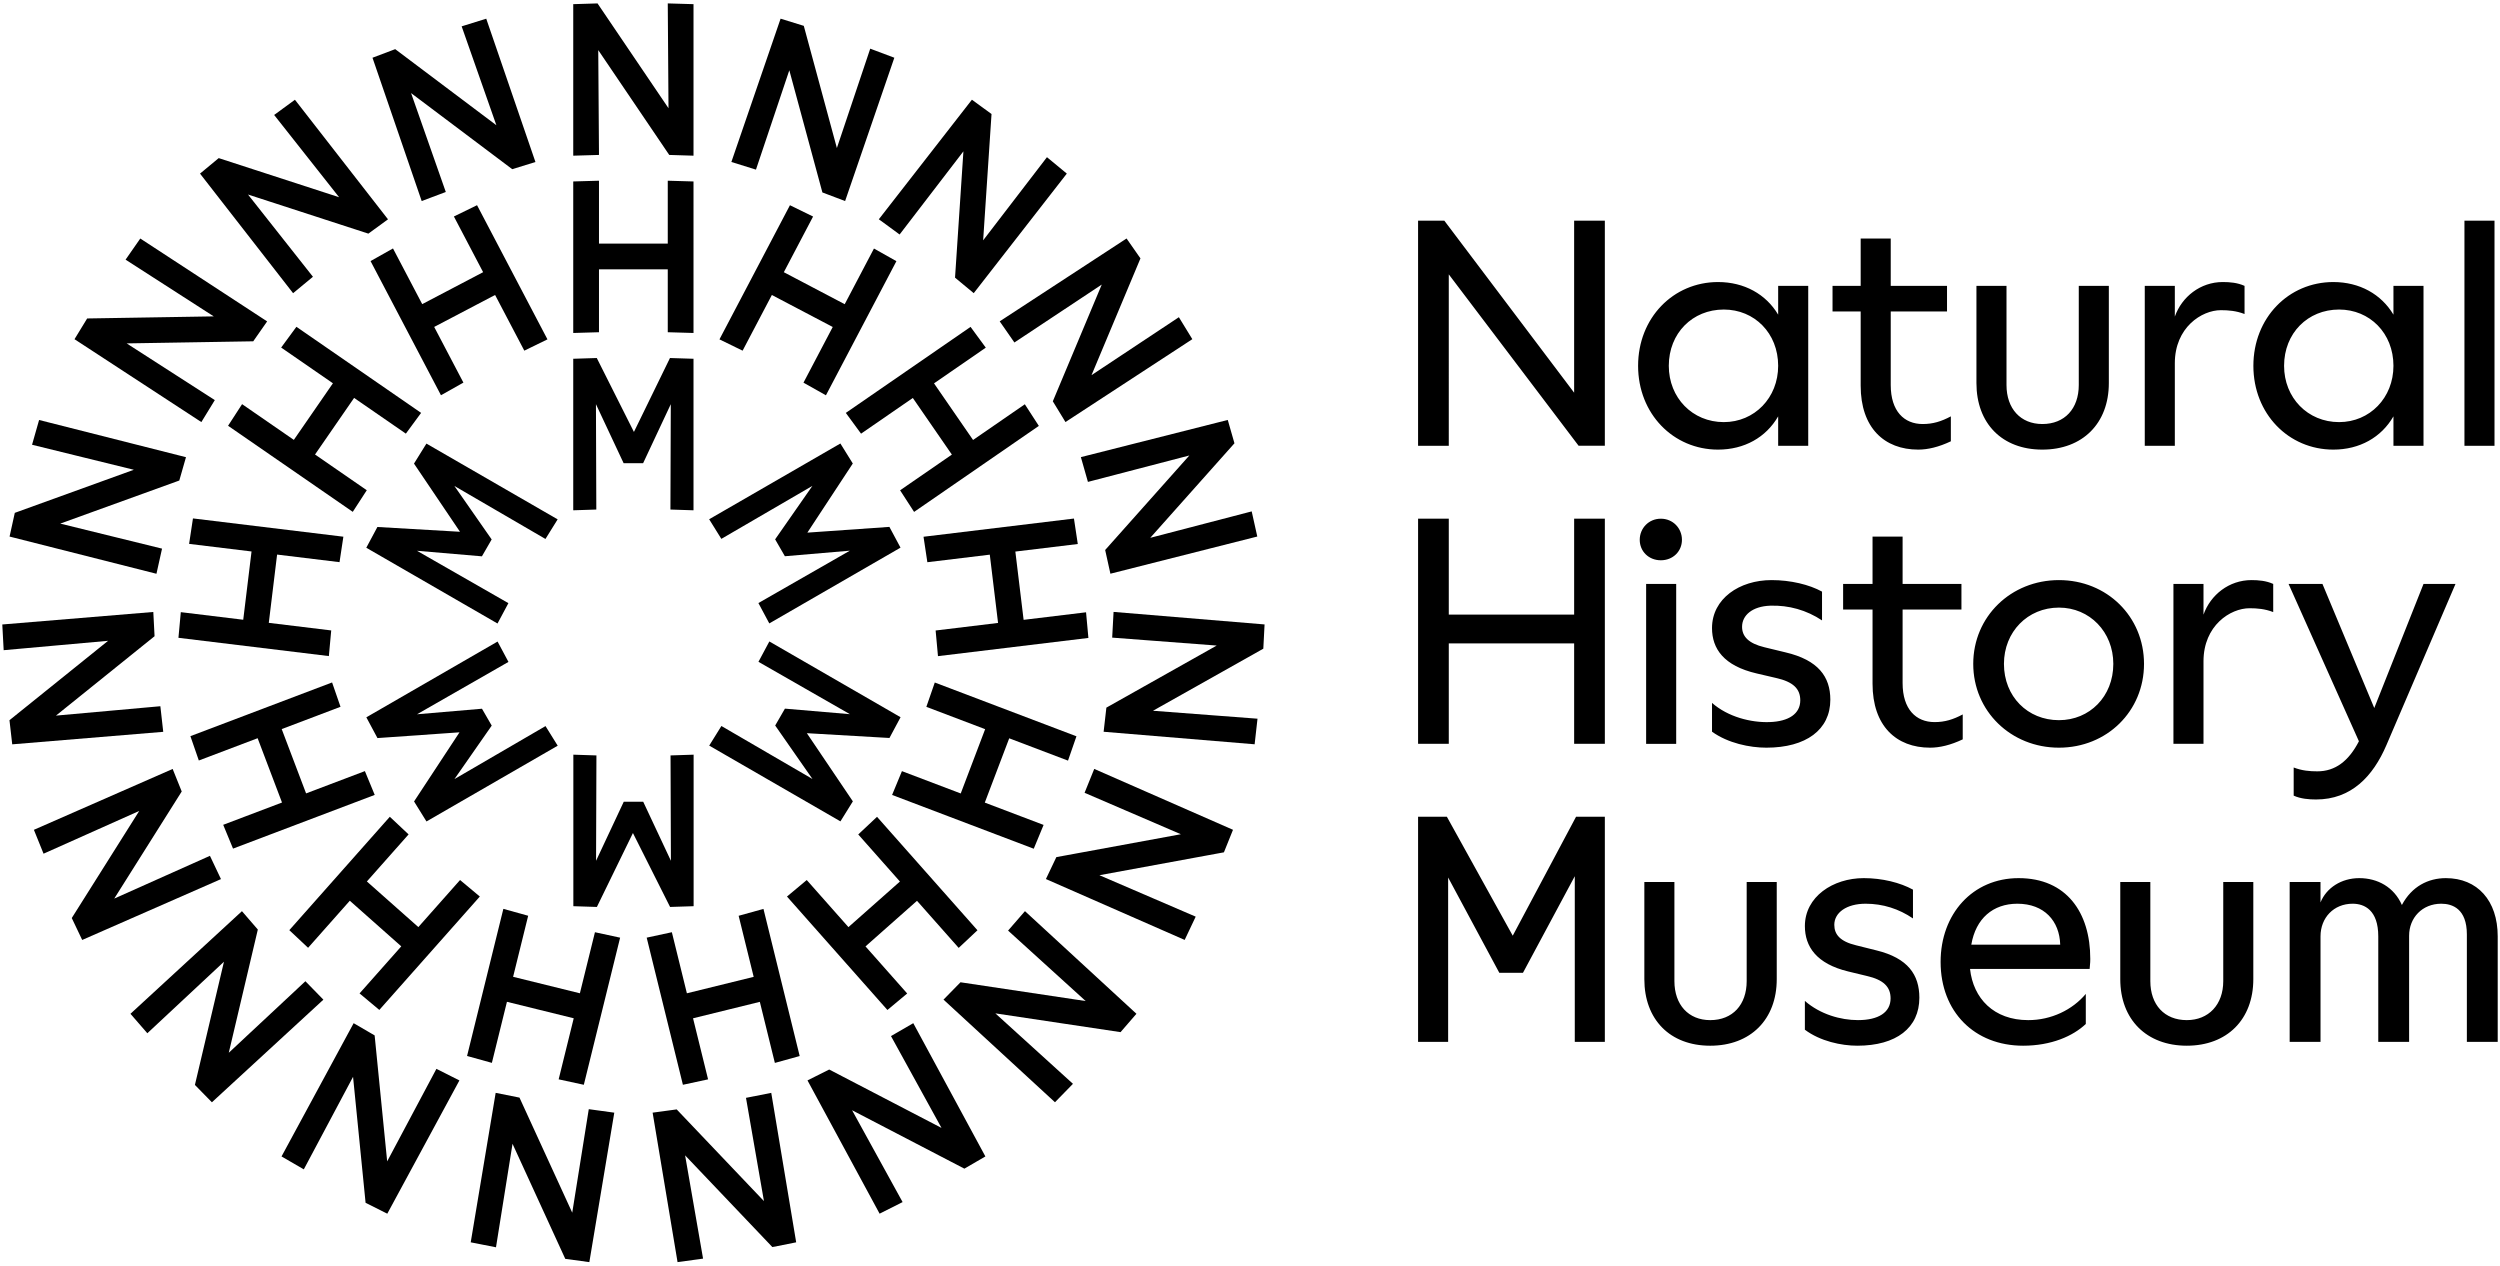
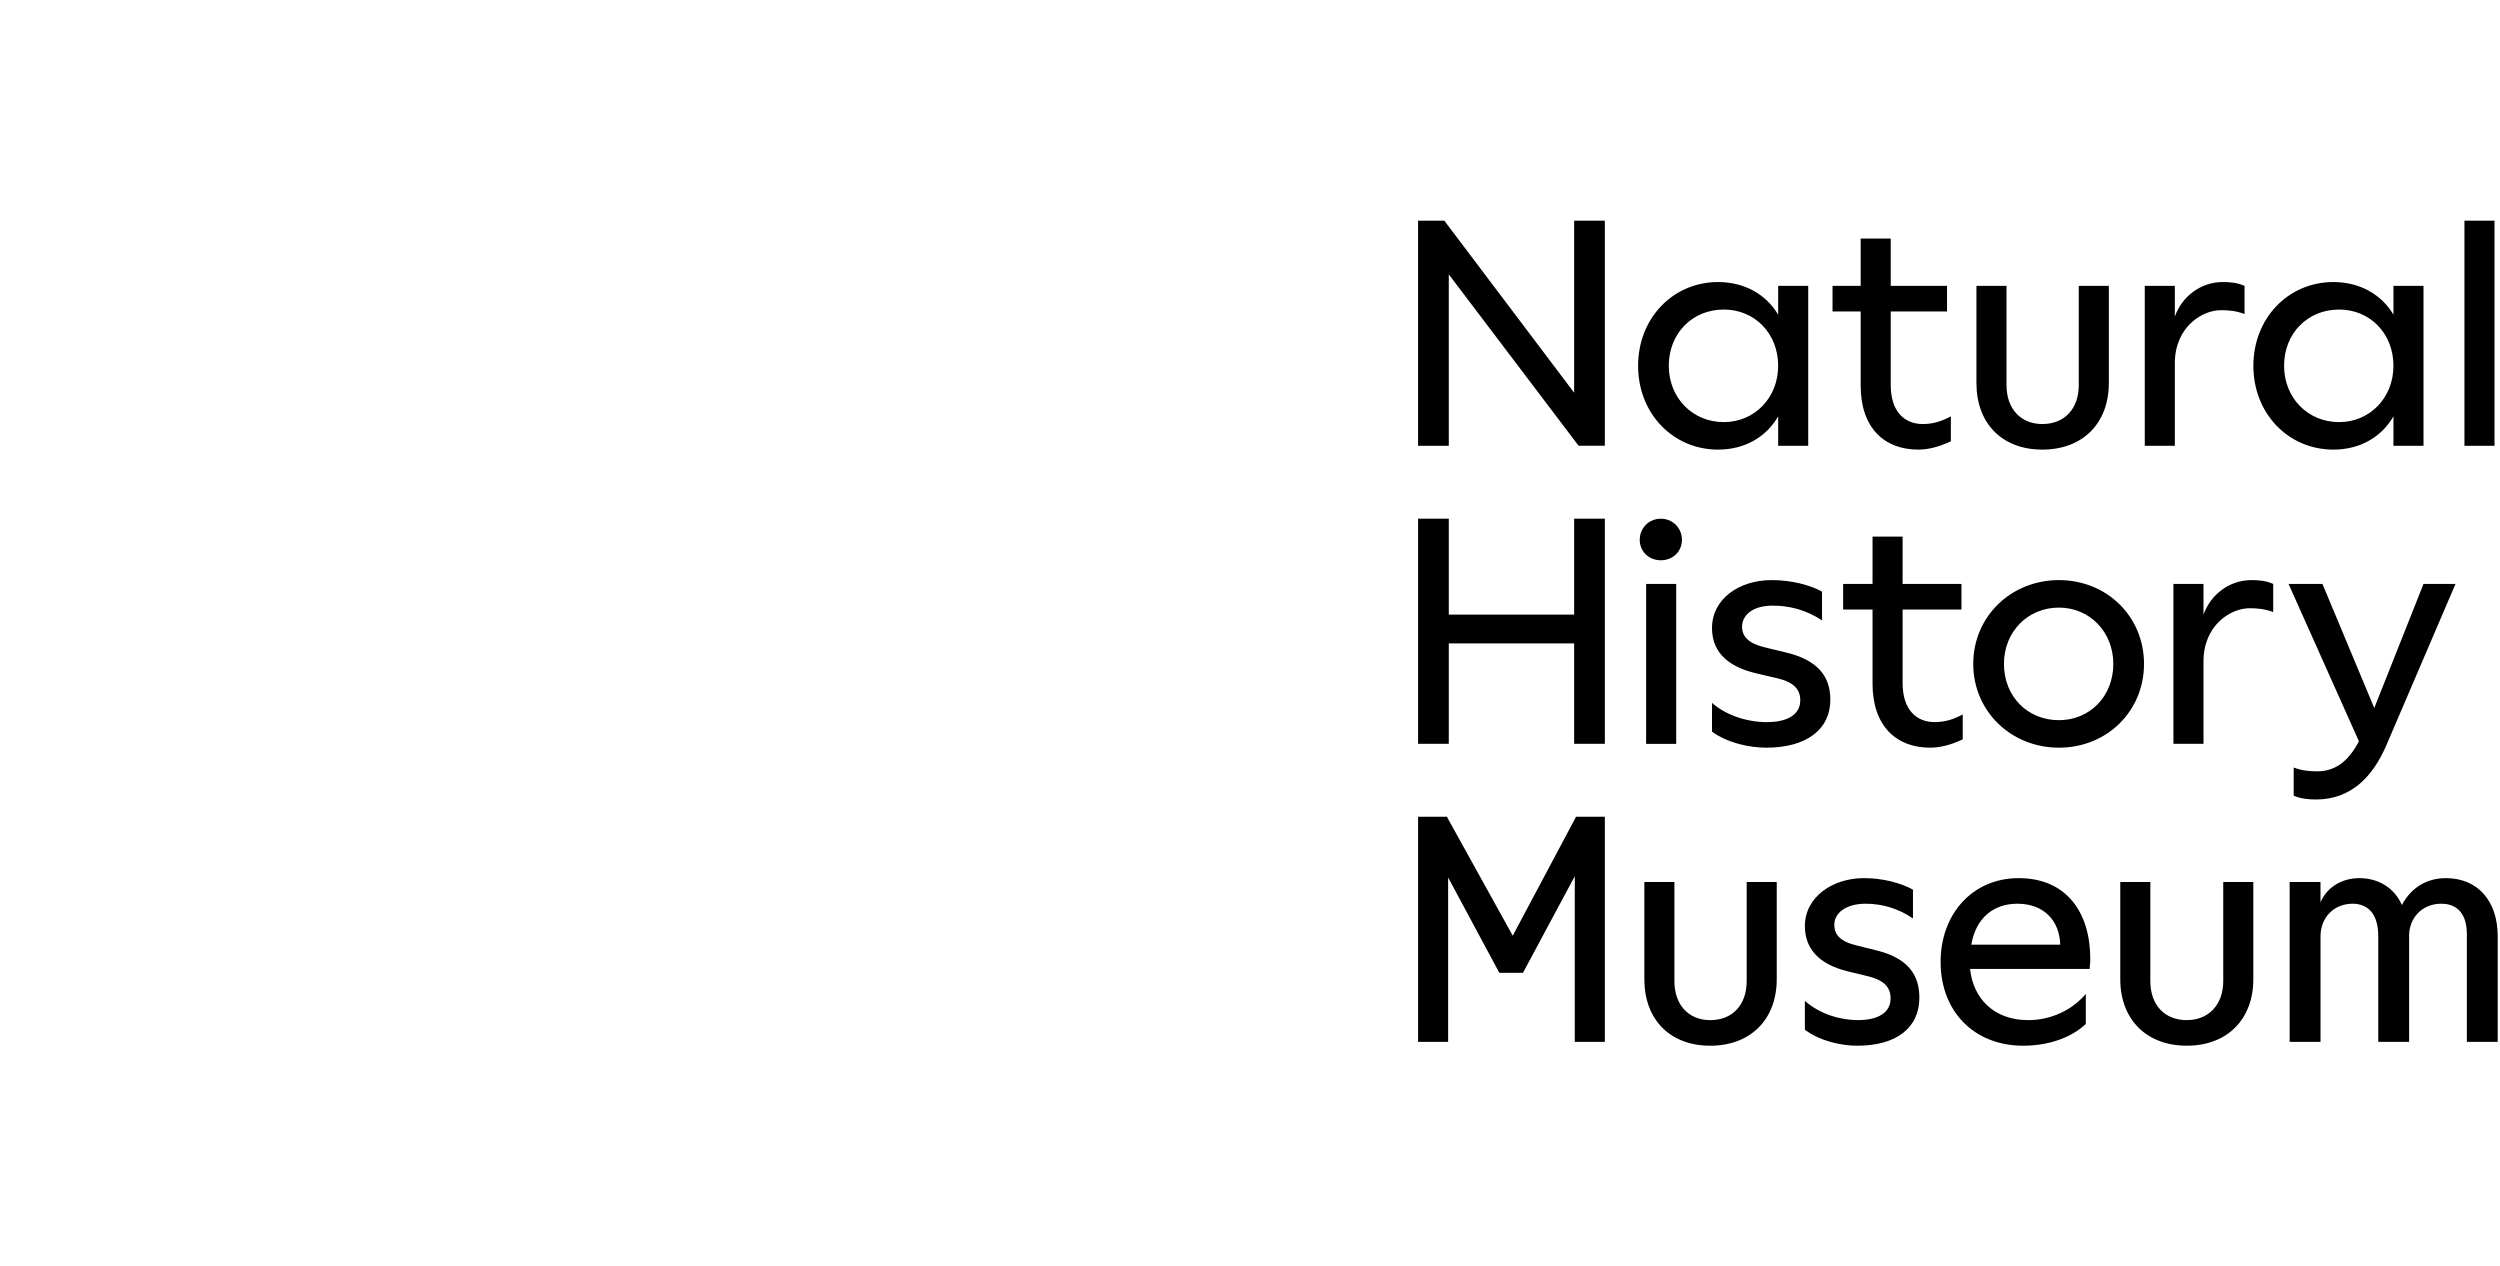
<svg xmlns="http://www.w3.org/2000/svg" id="Layer_1" viewBox="0 0 563 285">
  <path d="M319.351,100.387h6.914V61.786l29.239,38.601h5.906V49.687h-6.914v38.746l-29.239-38.746h-5.906v50.7h0Zm0,134.242h6.77v-37.017l11.523,21.461h5.329l11.667-21.749v37.305h6.77v-50.7h-6.482l-14.259,26.791-14.836-26.791h-6.482v50.7h0Zm49.548-152.246c0,10.803,7.922,18.869,18.004,18.869,5.905,0,10.803-2.737,13.539-7.49v6.626h6.77v-36.009h-6.77v6.482c-2.737-4.609-7.634-7.346-13.539-7.346-10.083,0-18.004,8.066-18.004,18.869h0Zm1.407,138.131c0,9.074,5.761,14.98,14.836,14.98s14.98-5.905,14.98-14.98v-21.893h-6.77v22.325c0,5.329-3.169,8.786-8.21,8.786-4.897,0-8.066-3.457-8.066-8.786v-22.325h-6.77v21.893h0Zm5.507-138.131c0-7.346,5.329-12.675,12.387-12.675,6.914,0,12.243,5.329,12.243,12.675,0,7.202-5.329,12.675-12.243,12.675-7.058,0-12.387-5.473-12.387-12.675h0Zm30.646,149.509c3.457,2.593,8.21,3.601,11.811,3.601,8.786,0,13.971-4.033,13.971-10.803,0-5.185-2.593-8.93-9.65-10.659l-4.609-1.152c-3.601-.864-4.897-2.449-4.897-4.609,0-2.737,2.737-4.753,7.058-4.753,3.889,0,7.49,1.152,10.659,3.313v-6.482c-2.881-1.584-6.914-2.593-11.091-2.593-6.914,0-13.251,4.177-13.251,10.803,0,4.609,2.593,8.498,9.794,10.226l4.177,1.008c3.745,.864,5.329,2.449,5.329,5.041,0,3.169-2.737,4.897-7.346,4.897-3.889,0-8.498-1.296-11.955-4.321v6.482h0Zm6.227-161.752h6.337v16.708c0,9.506,5.329,14.404,12.963,14.404,2.161,0,4.609-.576,7.346-1.872v-5.617c-2.161,1.152-4.033,1.728-6.337,1.728-4.177,0-7.202-2.881-7.202-8.786v-16.564h12.675v-5.761h-12.675v-10.659h-6.77v10.659h-6.337v5.761h0Zm32.408,16.132c0,9.074,5.761,14.98,14.836,14.98s14.98-5.905,14.98-14.98v-21.893h-6.77v22.325c0,5.329-3.169,8.786-8.21,8.786-4.897,0-8.066-3.457-8.066-8.786v-22.325h-6.77v21.893h0Zm62.367-3.889c0,10.803,7.922,18.869,18.004,18.869,5.906,0,10.803-2.737,13.539-7.49v6.626h6.77v-36.009h-6.77v6.482c-2.737-4.609-7.634-7.346-13.539-7.346-10.083,0-18.004,8.066-18.004,18.869h0Zm6.914,0c0-7.346,5.329-12.675,12.387-12.675,6.914,0,12.243,5.329,12.243,12.675,0,7.202-5.329,12.675-12.243,12.675-7.058,0-12.387-5.473-12.387-12.675h0Zm40.618,18.004h6.77V49.687h-6.77v50.7h0Zm-71.992,0v-36.009h6.77v6.914c1.584-4.465,5.761-7.778,10.803-7.778,1.584,0,3.313,.144,4.897,.864v6.338c-1.873-.72-3.601-.864-5.329-.864-4.321,0-10.371,3.889-10.371,11.955v18.581h-6.77Zm32.631,134.242v-36.009h6.946v4.609c1.33-3.313,4.729-5.473,8.72-5.473,4.138,0,7.833,2.016,9.607,6.05,2.217-4.177,5.912-6.05,9.902-6.05,7.094,0,11.676,5.041,11.676,13.107v23.766h-6.946v-24.198c0-5.761-3.251-6.914-5.764-6.914-4.286,0-7.242,3.169-7.242,7.202v23.91h-6.946v-23.766c0-5.905-3.104-7.346-5.764-7.346-4.286,0-7.242,3.169-7.242,7.346v23.766h-6.946Zm-38.147-14.116v-21.893h6.77v22.325c0,5.329,3.169,8.786,8.21,8.786,4.897,0,8.21-3.457,8.21-8.786v-22.325h6.77v21.893c0,9.074-5.906,14.98-14.98,14.98s-14.98-5.905-14.98-14.98h0Zm-6.757-4.609c0-10.371-5.329-18.149-16.132-18.149-10.371,0-17.572,8.066-17.572,18.869,0,11.235,7.634,18.869,18.581,18.869,6.338,0,11.235-2.161,14.116-4.897v-6.77c-3.025,3.601-7.778,5.905-12.963,5.905-7.778,0-12.387-4.897-13.107-11.523h26.935c.144-1.296,.144-2.017,.144-2.305Zm-26.791-3.169c1.008-5.905,4.897-9.218,10.371-9.218,6.05,0,9.507,3.889,9.65,9.218h-20.021Zm-124.586-45.227h6.914v-22.614h28.231v22.614h6.914v-50.7h-6.914v21.605h-28.231v-21.605h-6.914v50.7h0Zm49.916-45.943c0,2.593,2.016,4.609,4.753,4.609s4.753-2.016,4.753-4.609-2.016-4.753-4.753-4.753-4.753,2.161-4.753,4.753h0Zm1.44,45.947h6.77v-36.009h-6.77v36.009h0Zm14.836-2.736c3.601,2.593,8.498,3.601,12.243,3.601,8.93,0,14.404-4.033,14.404-10.803,0-5.185-2.737-8.93-10.083-10.659l-4.753-1.152c-3.601-.864-5.041-2.449-5.041-4.609,0-2.593,2.305-4.609,6.338-4.753,4.177-.144,8.21,1.008,11.667,3.313v-6.482c-2.881-1.584-7.058-2.593-11.379-2.593-7.202,0-13.395,4.177-13.395,10.803,0,4.609,2.593,8.498,10.082,10.226l4.321,1.008c3.889,.864,5.473,2.449,5.473,5.041,0,3.025-2.593,4.753-6.914,4.897-4.177,.144-9.362-1.152-12.963-4.321v6.482h0Zm29.527-27.511h6.626v16.708c0,9.506,5.329,14.404,12.963,14.404,2.161,0,4.609-.576,7.346-1.872v-5.617c-2.161,1.152-4.033,1.728-6.338,1.728-4.177,0-7.202-2.881-7.202-8.786v-16.564h13.251v-5.761h-13.251v-10.659h-6.77v10.659h-6.626v5.761h0Zm29.303,12.243c0,10.659,8.498,18.869,19.301,18.869s19.157-8.21,19.157-18.869-8.354-18.869-19.157-18.869-19.301,8.21-19.301,18.869h0Zm6.914,0c0-7.202,5.329-12.675,12.387-12.675,6.914,0,12.243,5.473,12.243,12.675,0,7.346-5.329,12.675-12.243,12.675-7.058,0-12.387-5.329-12.387-12.675h0Zm38.169,18.004h6.77v-18.581c0-8.066,6.049-11.955,10.371-11.955,1.728,0,3.457,.144,5.329,.864v-6.338c-1.584-.72-3.313-.864-4.897-.864-5.041,0-9.218,3.313-10.803,7.778v-6.914h-6.77v36.009h0Zm25.926-36.009l15.844,35.433c-2.304,4.465-5.329,6.77-9.362,6.77-1.728,0-3.457-.144-5.329-.864v6.338c1.584,.72,3.457,.864,5.041,.864,7.922,0,12.819-5.185,15.844-12.243l15.556-36.297h-7.202l-11.091,27.943-11.667-27.943h-7.634Z" />
  <g>
-     <path d="M170.792,135.807l20.592-11.793-14.629,1.249-2.195-3.802,8.396-12.044-20.509,11.936-2.745-4.416,29.552-17.062,2.797,4.506-10.235,15.569,18.476-1.294,2.504,4.675-29.552,17.062-2.452-4.585Zm-11.078,32.103l29.552,17.062,2.797-4.506-10.359-15.353,18.6,1.079,2.504-4.675-29.552-17.062-2.452,4.585,20.592,11.793-14.629-1.249-2.195,3.802,8.396,12.044-20.509-11.936-2.745,4.416Zm-30.596,2.042v34.124s5.301,.169,5.301,.169l8.117-16.648,8.366,16.648,5.301-.169v-34.124s-5.197,.169-5.197,.169l.083,23.73-6.233-13.293h-4.39l-6.233,13.293,.083-23.73-5.197-.169Zm-17.066-25.476l-29.552,17.062,2.504,4.675,18.476-1.294-10.235,15.569,2.797,4.506,29.552-17.062-2.745-4.416-20.509,11.936,8.396-12.044-2.195-3.802-14.629,1.249,20.592-11.793-2.452-4.585Zm13.53-27.517l-29.552-17.062-2.797,4.506,10.359,15.353-18.6-1.079-2.504,4.675,29.552,17.062,2.452-4.585-20.592-11.793,14.629,1.249,2.195-3.802-8.396-12.044,20.509,11.936,2.745-4.416Zm30.596-2.042v-34.124s-5.301-.169-5.301-.169l-8.117,16.648-8.366-16.648-5.301,.169v34.124s5.197-.169,5.197-.169l-.083-23.73,6.233,13.293h4.39l6.233-13.293-.083,23.73,5.197,.169Z" />
-     <path d="M201.871,58.815l-15.872,30.207-5.054-2.847,6.588-12.537-13.711-7.205-6.588,12.537-5.211-2.547,15.872-30.207,5.211,2.547-6.588,12.537,13.711,7.205,6.588-12.537,5.054,2.847Zm28.922,32.227l-11.659,8.04-8.793-12.751,11.659-8.04-3.431-4.677-28.091,19.372,3.431,4.677,11.659-8.04,8.793,12.751-11.659,8.04,3.152,4.869,28.091-19.372-3.152-4.869Zm13.786,46.845l-14.06,1.701-1.861-15.376,14.06-1.701-.864-5.735-33.876,4.099,.864,5.735,14.06-1.701,1.861,15.376-14.06,1.701,.529,5.776,33.876-4.099-.529-5.776Zm-9.561,47.886l-13.241-5.027,5.498-14.48,13.241,5.027,1.9-5.48-31.901-12.112-1.9,5.48,13.24,5.027-5.498,14.48-13.24-5.027-2.216,5.36,31.901,12.112,2.216-5.36Zm-30.718,37.959l-9.388-10.604,11.597-10.267,9.388,10.604,4.229-3.97-22.62-25.549-4.229,3.97,9.388,10.604-11.597,10.267-9.388-10.604-4.453,3.717,22.62,25.549,4.453-3.717Zm-44.839,19.338l-3.386-13.752,15.04-3.702,3.386,13.752,5.589-1.55-8.157-33.134-5.589,1.55,3.385,13.752-15.04,3.702-3.385-13.752-5.67,1.222,8.157,33.134,5.67-1.222Zm-48.69-3.713l3.393-13.751,15.038,3.71-3.393,13.751,5.669,1.225,8.174-33.13-5.669-1.225-3.393,13.75-15.038-3.71,3.393-13.75-5.588-1.553-8.174,33.13,5.588,1.553Zm-41.388-25.914l9.394-10.599,11.591,10.273-9.394,10.599,4.451,3.719,22.633-25.537-4.451-3.719-9.394,10.599-11.591-10.273,9.394-10.599-4.227-3.972-22.633,25.537,4.227,3.972Zm-24.607-42.179l13.243-5.02,5.49,14.483-13.243,5.02,2.213,5.361,31.908-12.095-2.213-5.361-13.243,5.02-5.49-14.483,13.243-5.02-1.897-5.481-31.908,12.095,1.897,5.481Zm-2.189-48.782l14.059,1.709-1.869,15.375-14.059-1.709-.532,5.776,33.874,4.117,.532-5.776-14.059-1.709,1.869-15.375,14.059,1.709,.867-5.735-33.874-4.117-.867,5.735Zm20.731-44.213l11.655,8.046-8.8,12.746-11.655-8.046-3.155,4.867,28.081,19.386,3.155-4.867-11.655-8.046,8.8-12.746,11.655,8.046,3.433-4.675-28.081-19.386-3.433,4.675Zm38.901-29.516l6.581,12.541-13.715,7.197-6.581-12.541-5.055,2.844,15.857,30.215,5.055-2.844-6.581-12.54,13.715-7.197,6.581,12.54,5.212-2.544-15.857-30.215-5.212,2.544Zm48.162-8.059v14.163h-15.489v-14.163l-5.798,.169v34.123l5.798-.169v-14.162h15.489v14.162l5.798,.169V40.865l-5.798-.169Z" />
-     <path d="M201.404,13.003l-11.084,32.273-5.115-1.936-7.451-27.517-7.511,22.378-5.538-1.723,11.084-32.273,5.225,1.616,7.451,27.517,7.511-22.378,5.429,2.043Zm34.371,22.395l-14.37,18.727,1.887-28.445-4.418-3.225-20.962,26.926,4.679,3.428,14.37-18.727-1.887,28.445,4.21,3.492,20.962-26.926-4.471-3.695Zm29.708,36.037l-19.672,13.047,11.021-26.291-3.131-4.484-28.569,18.661,3.312,4.762,19.672-13.047-11.021,26.291,2.848,4.669,28.569-18.661-3.029-4.947Zm16.398,43.73l-22.842,5.952,18.96-21.288-1.505-5.258-33.08,8.374,1.587,5.579,22.842-5.952-18.96,21.288,1.178,5.341,33.08-8.374-1.259-5.662Zm1.31,46.685l-23.538-1.787,24.845-13.979,.283-5.462-34.006-2.821-.311,5.792,23.538,1.787-24.845,13.979-.62,5.434,34.006,2.821,.648-5.764Zm-13.919,44.581l-21.682-9.333,28.038-5.154,2.042-5.074-31.248-13.71-2.175,5.377,21.682,9.333-28.038,5.154-2.351,4.938,31.248,13.71,2.484-5.241Zm-27.64,37.646l-17.477-15.867,28.192,4.229,3.578-4.136-25.103-23.113-3.803,4.38,17.477,15.867-28.192-4.229-3.827,3.907,25.103,23.113,4.051-4.151Zm-38.366,26.632l-11.378-20.682,25.292,13.154,4.728-2.75-16.239-30.012-5.019,2.908,11.378,20.682-25.292-13.154-4.888,2.453,16.239,30.012,5.18-2.61Zm-44.935,12.732l-4.046-23.256,19.651,20.653,5.364-1.066-5.614-33.658-5.691,1.121,4.046,23.256-19.651-20.653-5.42,.733,5.614,33.658,5.747-.787Zm-46.634-2.548l3.724-23.31,11.88,25.914,5.42,.733,5.618-33.657-5.746-.788-3.724,23.31-11.88-25.914-5.364-1.067-5.618,33.657,5.691,1.121Zm-43.28-17.552l11.091-20.838,2.822,28.368,4.888,2.453,16.242-30.01-5.179-2.611-11.091,20.838-2.822-28.368-4.727-2.751-16.242,30.01,5.018,2.908Zm-35.236-30.654l17.255-16.108-6.542,27.747,3.827,3.908,25.106-23.11-4.051-4.151-17.255,16.108,6.542-27.747-3.578-4.137-25.106,23.11,3.802,4.38Zm-23.374-40.434l21.551-9.632-15.197,24.12,2.351,4.938,31.25-13.706-2.484-5.242-21.551,9.632,15.197-24.12-2.041-5.074-31.25,13.706,2.174,5.377ZM.827,146.423l23.511-2.113L2.133,162.189l.62,5.434,34.007-2.817-.647-5.764-23.511,2.113,22.205-17.879-.283-5.462L.517,140.631l.31,5.792Zm6.389-46.265l22.923,5.635L3.332,115.494l-1.178,5.341,33.079,8.378,1.26-5.662-22.923-5.635,26.807-9.7,1.506-5.258-33.079-8.378-1.587,5.579ZM28.281,58.475l19.851,12.773-28.504,.471-2.849,4.669,28.566,18.664,3.03-4.946-19.851-12.773,28.504-.471,3.132-4.484-28.566-18.664-3.313,4.761ZM61.738,25.889l14.628,18.526-27.112-8.81-4.21,3.491,20.959,26.928,4.471-3.694-14.628-18.526,27.112,8.81,4.418-3.224-20.959-26.928-4.679,3.428ZM103.963,5.933l7.82,22.272-22.783-17.136-5.116,1.935,11.08,32.274,5.429-2.042-7.82-22.272,22.783,17.136,5.225-1.615L109.502,4.21l-5.539,1.723ZM150.381,.768l.165,23.605L134.561,.768l-5.467,.169V35.06l5.798-.169-.165-23.605,15.985,23.605,5.467,.169V.937l-5.798-.169Z" />
-   </g>
+     </g>
</svg>